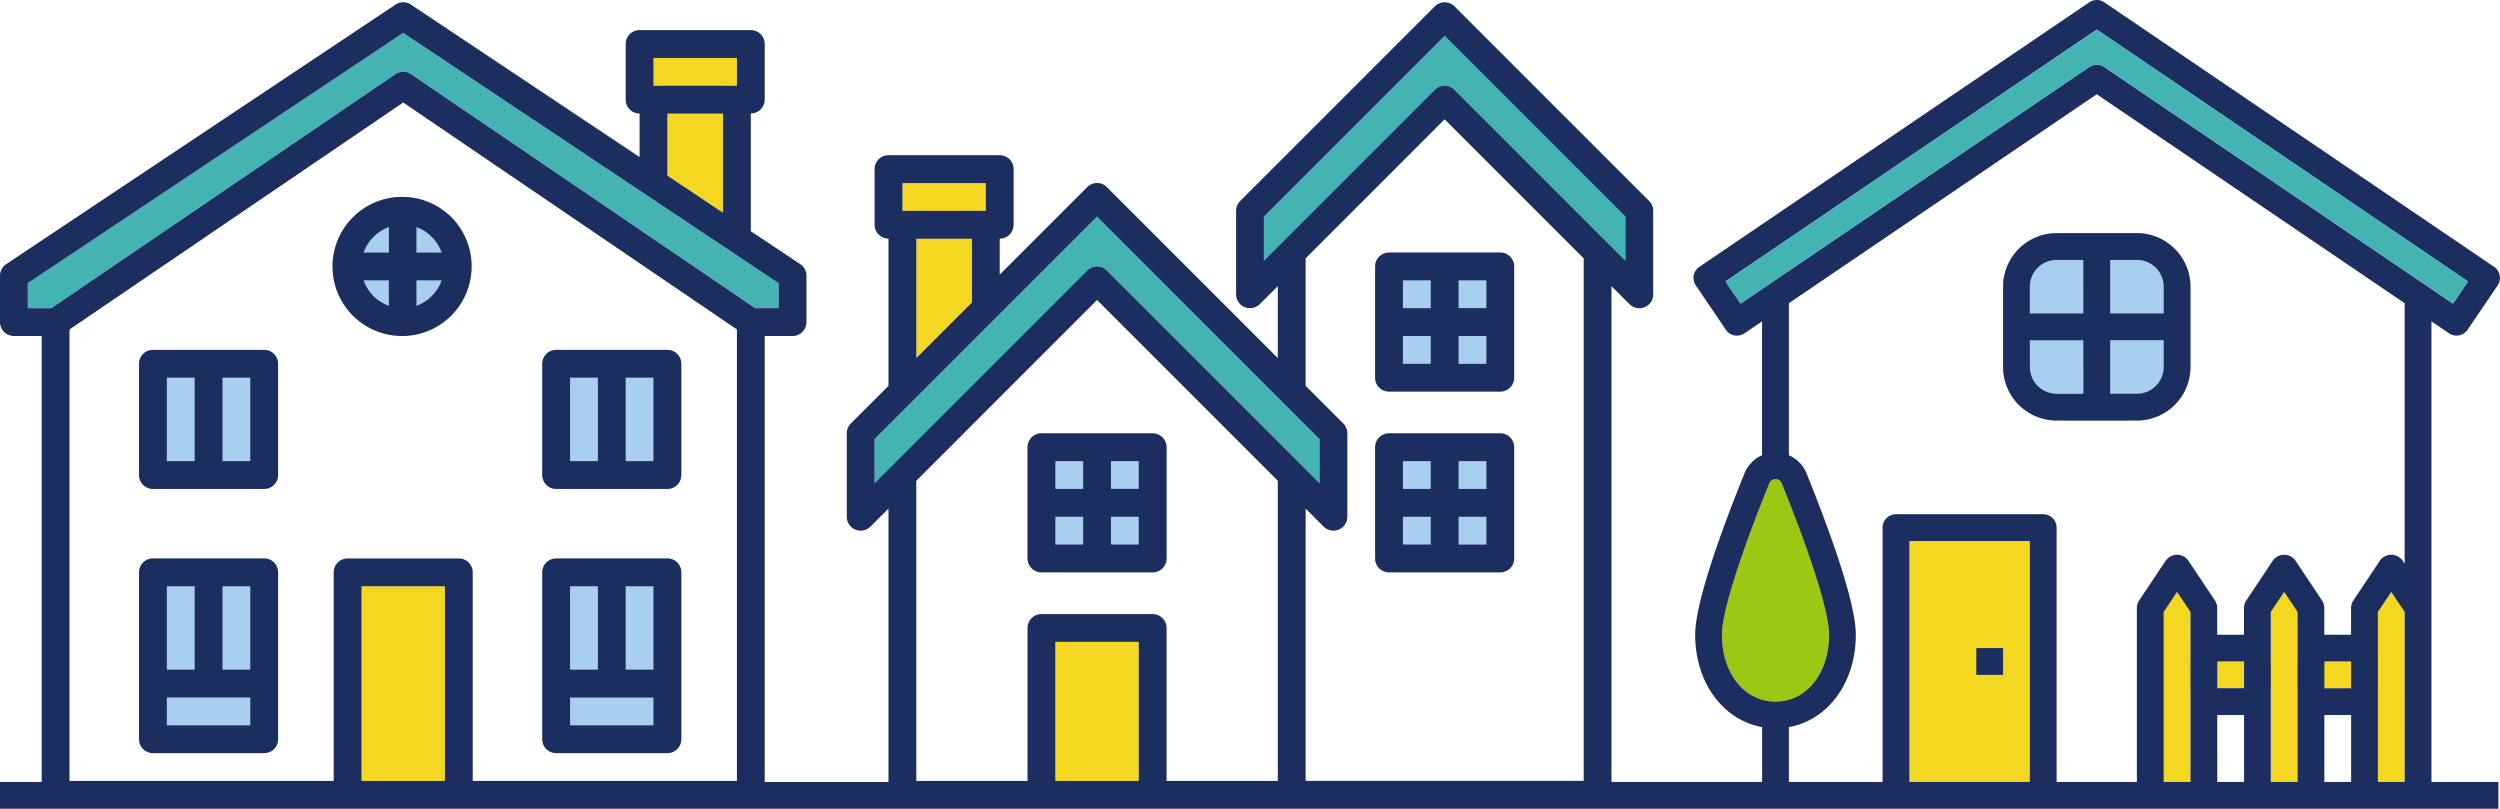
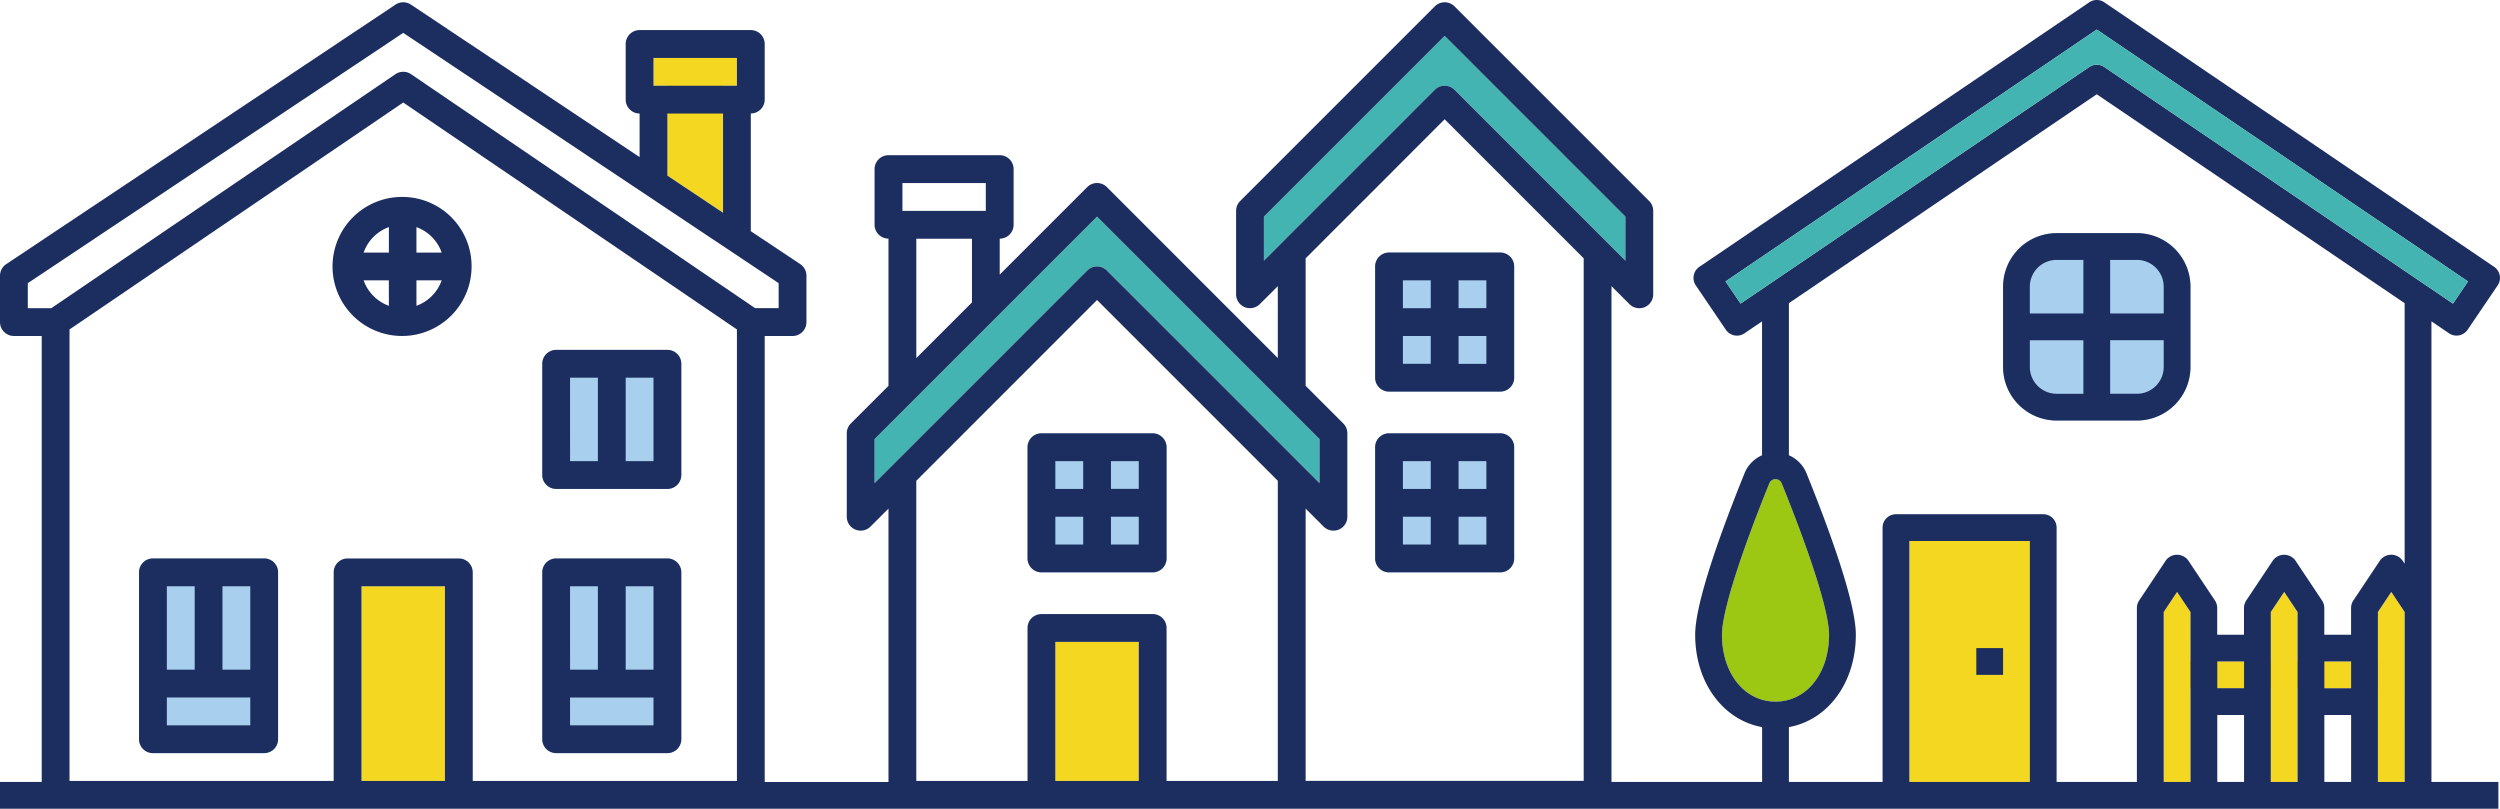
<svg xmlns="http://www.w3.org/2000/svg" width="310.001" height="100.284" viewBox="0 0 310.001 100.284">
  <g transform="translate(0 0)">
    <path d="M213.524,78.7c0-2.7,2.14-9.536,5.871-18.763a.828.828,0,0,1,1.537,0c3.732,9.227,5.872,16.065,5.872,18.763,0,4.809-2.794,8.3-6.639,8.3s-6.641-3.488-6.641-8.3" fill="#9cc813" />
    <rect width="14.941" height="29.877" transform="translate(236.763 67.085)" fill="#f3d721" />
    <rect width="10.345" height="17.242" transform="translate(130.862 79.593)" fill="#f3d721" />
    <rect width="10.344" height="24.138" transform="translate(44.828 72.696)" fill="#f3d721" />
    <path d="M91.379,7.182H81.034V10.63h1.724V21.782l6.9,4.6V10.63h1.721Z" fill="#f3d721" />
-     <path d="M122.241,22.7H111.9v3.448h1.724V44.4l6.9-6.9V26.145h1.717Z" fill="#f3d721" />
    <path d="M296.522,73.4l-1.66,2.49v6.136H284.9V75.887l-1.66-2.49-1.66,2.49v6.136h-9.959V75.887l-1.66-2.49-1.66,2.49V96.962h3.32V85.343h9.959V96.962h3.32V85.343h9.959V96.962h3.32V75.887Z" fill="#f3d721" />
-     <path d="M3.448,38.213v-3.1L50,4.075,96.552,35.11v3.1H93.634L50.971,9.2a1.725,1.725,0,0,0-1.94,0L6.366,38.213Z" fill="#43b4b1" />
    <path d="M108.448,59.914V54.445l27.586-27.586,27.587,27.586v5.469L137.253,33.547a1.724,1.724,0,0,0-2.438,0Z" fill="#43b4b1" />
    <path d="M156.724,32.328V26.859L179.138,4.445l22.414,22.414v5.469L180.357,11.133a1.724,1.724,0,0,0-2.438,0Z" fill="#43b4b1" />
    <path d="M264.982,28.909h-9.961a6.646,6.646,0,0,0-6.639,6.639v9.961a6.645,6.645,0,0,0,6.639,6.638h9.961a6.646,6.646,0,0,0,6.638-6.638V35.548a6.645,6.645,0,0,0-6.638-6.639" fill="#54a0de" opacity="0.5" />
    <path d="M172.241,48.558h13.793a1.724,1.724,0,0,0,1.724-1.724V33.041a1.724,1.724,0,0,0-1.724-1.724H172.241a1.724,1.724,0,0,0-1.724,1.724V46.834a1.724,1.724,0,0,0,1.724,1.724" fill="#54a0de" opacity="0.5" />
    <path d="M172.241,70.972h13.793a1.724,1.724,0,0,0,1.724-1.724V55.455a1.724,1.724,0,0,0-1.724-1.724H172.241a1.724,1.724,0,0,0-1.724,1.724V69.248a1.724,1.724,0,0,0,1.724,1.724" fill="#54a0de" opacity="0.5" />
    <rect width="17.241" height="17.241" rx="1.724" transform="translate(127.414 53.731)" fill="#54a0de" opacity="0.5" />
-     <path d="M49.928,24.42a8.621,8.621,0,1,0,8.549,8.621,8.585,8.585,0,0,0-8.549-8.621" fill="#54a0de" opacity="0.5" />
    <path d="M68.965,60.627H82.758A1.724,1.724,0,0,0,84.482,58.9V45.11a1.724,1.724,0,0,0-1.724-1.724H68.965a1.724,1.724,0,0,0-1.724,1.724V58.9a1.724,1.724,0,0,0,1.724,1.724" fill="#54a0de" opacity="0.5" />
-     <path d="M32.758,43.386H18.965a1.724,1.724,0,0,0-1.724,1.724V58.9a1.724,1.724,0,0,0,1.724,1.724H32.758A1.724,1.724,0,0,0,34.482,58.9V45.11a1.724,1.724,0,0,0-1.724-1.724" fill="#54a0de" opacity="0.5" />
    <path d="M68.965,93.386H82.758a1.724,1.724,0,0,0,1.724-1.724V70.972a1.724,1.724,0,0,0-1.724-1.724H68.965a1.724,1.724,0,0,0-1.724,1.724v20.69a1.724,1.724,0,0,0,1.724,1.724" fill="#54a0de" opacity="0.5" />
    <path d="M32.758,69.248H18.965a1.724,1.724,0,0,0-1.724,1.724v20.69a1.724,1.724,0,0,0,1.724,1.724H32.758a1.724,1.724,0,0,0,1.724-1.724V70.972a1.724,1.724,0,0,0-1.724-1.724" fill="#54a0de" opacity="0.5" />
    <path d="M144.655,55.455a1.724,1.724,0,0,0-1.724-1.724H129.138a1.724,1.724,0,0,0-1.724,1.724V69.248a1.724,1.724,0,0,0,1.724,1.724h13.793a1.724,1.724,0,0,0,1.724-1.724ZM134.314,67.52h-3.452V64.072h3.452Zm0-6.889h-3.452V57.179h3.452Zm6.893,6.889h-3.448V64.076h3.448Zm0-6.9h-3.448V57.179h3.448Z" fill="#1c2e5f" />
    <path d="M172.241,48.558h13.793a1.724,1.724,0,0,0,1.724-1.724V33.041a1.724,1.724,0,0,0-1.724-1.724H172.241a1.724,1.724,0,0,0-1.724,1.724V46.834a1.724,1.724,0,0,0,1.724,1.724m8.621-13.793h3.448v3.448h-3.448Zm0,6.9h3.448v3.451h-3.448Zm-6.9-6.9h3.452v3.452h-3.452Zm0,6.9h3.452v3.448h-3.452Z" fill="#1c2e5f" />
    <path d="M172.241,70.972h13.793a1.724,1.724,0,0,0,1.724-1.724V55.455a1.724,1.724,0,0,0-1.724-1.724H172.241a1.724,1.724,0,0,0-1.724,1.724V69.248a1.724,1.724,0,0,0,1.724,1.724m8.621-13.793h3.448v3.452h-3.448Zm0,6.9h3.448v3.451h-3.448Zm-6.9-6.9h3.452v3.452h-3.452Zm0,6.9h3.452v3.448h-3.452Z" fill="#1c2e5f" />
    <path d="M301.5,39.847l2.183,1.482a1.658,1.658,0,0,0,2.3-.438l0,0,3.728-5.5a1.659,1.659,0,0,0-.44-2.305h0L260.934.286a1.659,1.659,0,0,0-1.864,0l-48.346,32.8a1.66,1.66,0,0,0-.442,2.306l3.728,5.5a1.658,1.658,0,0,0,2.3.445l0,0,2.184-1.484v16.6a4.125,4.125,0,0,0-2.176,2.243c-2.79,6.9-6.115,15.964-6.115,20.008,0,5.959,3.469,10.586,8.3,11.458v6.8H199.824V35.483l2.229,2.229A1.724,1.724,0,0,0,205,36.49V26.145a1.728,1.728,0,0,0-.5-1.219h-.005L180.357.788a1.724,1.724,0,0,0-2.438,0L153.781,24.926a1.725,1.725,0,0,0-.505,1.219V36.49a1.724,1.724,0,0,0,2.943,1.219l2.229-2.226V44.4L137.253,23.2a1.724,1.724,0,0,0-2.438,0l-10.85,10.85V29.593a1.724,1.724,0,0,0,1.724-1.724v-6.9a1.724,1.724,0,0,0-1.724-1.724H110.172a1.724,1.724,0,0,0-1.724,1.724v6.9a1.723,1.723,0,0,0,1.724,1.72V47.845L105.5,52.512a1.725,1.725,0,0,0-.5,1.219V64.076a1.724,1.724,0,0,0,2.943,1.219l2.229-2.229v33.9H94.824v-55.3h3.448A1.724,1.724,0,0,0,100,39.938h0V34.191a1.724,1.724,0,0,0-.767-1.435L93.1,28.67v-14.6a1.724,1.724,0,0,0,1.724-1.724v-6.9A1.724,1.724,0,0,0,93.1,3.73H79.31a1.724,1.724,0,0,0-1.724,1.724v6.9a1.724,1.724,0,0,0,1.724,1.724v5.4L50.957.572a1.723,1.723,0,0,0-1.914,0L.767,32.756A1.724,1.724,0,0,0,0,34.191v5.747a1.724,1.724,0,0,0,1.724,1.724H5.172v55.3H0v3.32H309.8v-3.32h-8.3Zm-158.566,36.3H129.138a1.724,1.724,0,0,0-1.724,1.724V96.835H113.621V59.617L136.034,37.2l22.414,22.413V96.835H144.655V77.869a1.724,1.724,0,0,0-1.724-1.724m-1.724,20.69H130.862V79.593h10.345Zm25.365-44.323L161.9,47.845V32.031L179.138,14.79l17.241,17.241v64.8H161.9V63.066l2.229,2.229a1.724,1.724,0,0,0,2.943-1.219V53.731a1.726,1.726,0,0,0-.5-1.219m-9.848-20.184V26.859L179.138,4.445l22.414,22.414v5.469L180.357,11.133a1.724,1.724,0,0,0-2.438,0ZM111.9,22.7h10.341v3.448H111.9Zm8.624,6.9V37.5l-6.9,6.9V29.6ZM108.448,59.914V54.445l27.586-27.586,27.587,27.586v5.469L137.253,33.547a1.724,1.724,0,0,0-2.438,0ZM56.9,69.248H43.1a1.724,1.724,0,0,0-1.724,1.724V96.834H8.621V40.851L50,12.711l41.379,28.14V96.834H58.62V70.972a1.723,1.723,0,0,0-1.72-1.724M55.172,96.834H44.828V72.7H55.172ZM81.034,7.182H91.379V10.63H81.034Zm8.624,6.9v12.3l-6.9-4.6v-7.7ZM3.448,38.213v-3.1L50,4.075,96.552,35.11v3.1H93.634L50.971,9.2a1.725,1.725,0,0,0-1.94,0L6.366,38.213Zm212.383-.566-1.864-2.75L260,3.664,306.035,34.9l-1.864,2.749L260.934,8.31a1.659,1.659,0,0,0-1.866,0ZM213.524,78.7c0-2.7,2.14-9.536,5.871-18.763a.828.828,0,0,1,1.537,0c3.732,9.227,5.872,16.065,5.872,18.763,0,4.809-2.794,8.3-6.639,8.3s-6.641-3.488-6.641-8.3m23.239,18.258V67.085H251.7l0,29.877Zm34.861,0H268.3V75.887l1.66-2.49,1.66,2.49Zm6.64,0h-3.32v-8.3h3.32Zm0-11.619h-3.32v-3.32h3.32ZM284.9,96.962h-3.32V75.887l1.66-2.49,1.66,2.49Zm6.64,0h-3.32v-8.3h3.32Zm0-11.619h-3.32v-3.32h3.32Zm-.006-9.958v3.32h-3.32v-3.32a1.676,1.676,0,0,0-.279-.921l-3.32-4.98a1.722,1.722,0,0,0-2.41-.352,1.7,1.7,0,0,0-.352.352l-3.32,4.98a1.676,1.676,0,0,0-.279.921v3.32h-3.32v-3.32a1.676,1.676,0,0,0-.279-.921l-3.32-4.98a1.722,1.722,0,0,0-2.41-.352,1.7,1.7,0,0,0-.352.352l-3.32,4.98a1.676,1.676,0,0,0-.279.921V96.962h-9.953V65.425a1.658,1.658,0,0,0-1.656-1.66H235.1a1.658,1.658,0,0,0-1.66,1.656V96.962H221.824v-6.8c4.83-.871,8.3-5.5,8.3-11.458,0-4.043-3.325-13.109-6.115-20.008a4.125,4.125,0,0,0-2.185-2.243V37.594L260,11.689l38.176,25.905V69.9l-.279-.418a1.722,1.722,0,0,0-2.41-.352,1.7,1.7,0,0,0-.352.352l-3.32,4.98a1.656,1.656,0,0,0-.279.92m6.645,21.577h-3.32V75.887l1.66-2.49,1.66,2.49Z" fill="#1c2e5f" />
    <path d="M264.982,28.909h-9.961a6.646,6.646,0,0,0-6.639,6.639v9.961a6.645,6.645,0,0,0,6.639,6.638h9.961a6.646,6.646,0,0,0,6.638-6.638V35.548a6.645,6.645,0,0,0-6.638-6.639m-6.641,19.919h-3.32a3.323,3.323,0,0,1-3.319-3.319v-3.32h6.639Zm0-9.96H251.7v-3.32a3.323,3.323,0,0,1,3.319-3.319h3.32Zm9.96,6.641a3.323,3.323,0,0,1-3.319,3.318h-3.32V42.188H268.3Zm0-6.641h-6.641V32.229h3.321a3.323,3.323,0,0,1,3.318,3.319h0Z" fill="#1c2e5f" />
    <rect width="3.32" height="3.32" transform="translate(245.062 80.364)" fill="#1c2e5f" />
    <path d="M68.965,93.386H82.758a1.724,1.724,0,0,0,1.724-1.724V70.972a1.724,1.724,0,0,0-1.724-1.724H68.965a1.724,1.724,0,0,0-1.724,1.724v20.69a1.724,1.724,0,0,0,1.724,1.724M77.586,72.7h3.448V83.041H77.586Zm-6.9,0h3.452V83.041H70.689Zm0,13.793H81.034v3.449H70.689Z" fill="#1c2e5f" />
    <path d="M32.758,69.248H18.965a1.724,1.724,0,0,0-1.724,1.724v20.69a1.724,1.724,0,0,0,1.724,1.724H32.758a1.724,1.724,0,0,0,1.724-1.724V70.972a1.724,1.724,0,0,0-1.724-1.724M20.689,72.7h3.452V83.041H20.689ZM31.034,89.938H20.689V86.489H31.034Zm0-6.9H27.586V72.7h3.448Z" fill="#1c2e5f" />
    <path d="M68.965,60.627H82.758A1.724,1.724,0,0,0,84.482,58.9V45.11a1.724,1.724,0,0,0-1.724-1.724H68.965a1.724,1.724,0,0,0-1.724,1.724V58.9a1.724,1.724,0,0,0,1.724,1.724m8.621-13.793h3.448V57.179H77.586Zm-6.9,0h3.452V57.179H70.689Z" fill="#1c2e5f" />
-     <path d="M32.758,43.386H18.965a1.724,1.724,0,0,0-1.724,1.724V58.9a1.724,1.724,0,0,0,1.724,1.724H32.758A1.724,1.724,0,0,0,34.482,58.9V45.11a1.724,1.724,0,0,0-1.724-1.724M24.141,57.179H20.689V46.834h3.452Zm6.893,0H27.586V46.834h3.448Z" fill="#1c2e5f" />
    <path d="M49.928,24.42a8.621,8.621,0,1,0,8.548,8.621,8.585,8.585,0,0,0-8.548-8.621m-1.707,13.5a5.177,5.177,0,0,1-3.13-3.155l0,0h3.126Zm0-9.753V31.32h-3.13a5.175,5.175,0,0,1,3.13-3.157Zm3.418,9.752V34.765h3.126a5.174,5.174,0,0,1-3.126,3.154m0-6.6V28.163a5.179,5.179,0,0,1,3.128,3.157Z" fill="#1c2e5f" />
    <path d="M215.831,37.647l-1.864-2.75L260,3.664,306.035,34.9l-1.864,2.749L260.934,8.31a1.659,1.659,0,0,0-1.866,0Z" fill="#43b4b1" />
  </g>
</svg>